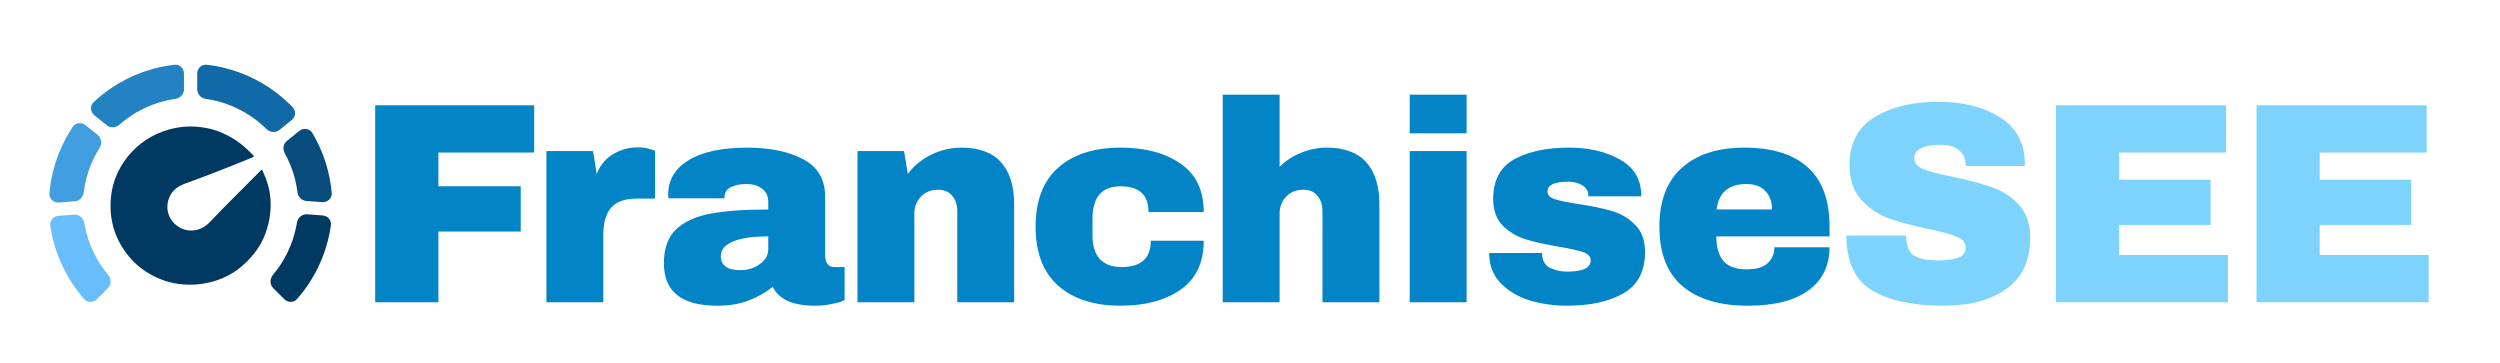
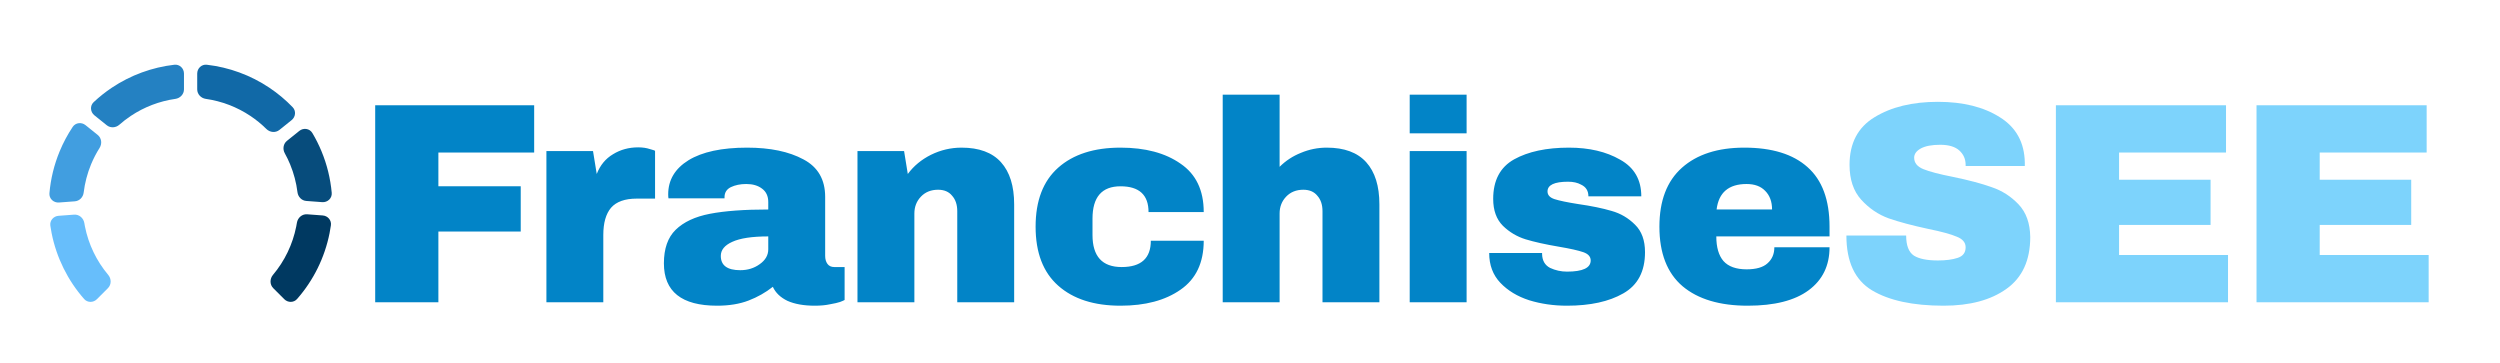
<svg xmlns="http://www.w3.org/2000/svg" width="1088" height="158" viewBox="0 0 1088 158" fill="none">
  <path d="M163.284 45.811H232.47V66.372H190.784V81.077H226.621V100.766H190.784V131.546H163.284V45.811ZM277.74 64.129C279.648 64.129 281.349 64.378 282.842 64.877C284.335 65.292 285.082 65.541 285.082 65.625V86.435H277.118C271.975 86.435 268.242 87.765 265.919 90.423C263.679 93.082 262.559 97.028 262.559 102.261V131.546H237.797V65.749H258.08L259.697 75.718C261.19 71.897 263.555 69.031 266.79 67.12C270.025 65.126 273.675 64.129 277.74 64.129ZM325.142 64.254C335.179 64.254 343.351 65.957 349.655 69.363C355.96 72.686 359.112 78.128 359.112 85.688V111.358C359.112 112.771 359.444 113.934 360.108 114.848C360.771 115.761 361.767 116.218 363.094 116.218H367.574V130.549C367.325 130.715 366.661 131.006 365.583 131.421C364.587 131.754 363.136 132.086 361.228 132.418C359.32 132.834 357.121 133.041 354.633 133.041C349.821 133.041 345.839 132.335 342.687 130.923C339.618 129.428 337.502 127.392 336.341 124.817C333.189 127.309 329.663 129.303 325.764 130.798C321.865 132.294 317.302 133.041 312.076 133.041C296.646 133.041 288.931 126.894 288.931 114.598C288.931 108.201 290.632 103.341 294.033 100.018C297.517 96.612 302.495 94.286 308.965 93.04C315.436 91.794 323.897 91.171 334.35 91.171V87.931C334.35 85.355 333.437 83.403 331.612 82.074C329.87 80.745 327.589 80.08 324.769 80.08C322.197 80.08 319.957 80.537 318.049 81.451C316.224 82.365 315.312 83.818 315.312 85.812V86.311H290.922C290.839 85.895 290.798 85.314 290.798 84.566C290.798 78.335 293.743 73.392 299.633 69.737C305.606 66.082 314.109 64.254 325.142 64.254ZM334.35 102.885C327.299 102.885 322.072 103.674 318.671 105.252C315.353 106.748 313.694 108.783 313.694 111.358C313.694 115.512 316.514 117.589 322.155 117.589C325.391 117.589 328.211 116.717 330.617 114.972C333.106 113.228 334.35 111.068 334.35 108.492V102.885ZM418.467 64.254C426.099 64.254 431.823 66.372 435.639 70.609C439.455 74.846 441.363 80.952 441.363 88.928V131.546H416.601V91.918C416.601 89.094 415.854 86.851 414.361 85.189C412.951 83.445 410.918 82.572 408.264 82.572C405.194 82.572 402.706 83.569 400.798 85.563C398.89 87.557 397.936 90.008 397.936 92.915V131.546H373.173V65.749H393.456L395.074 75.718C397.645 72.229 401.005 69.446 405.153 67.369C409.384 65.292 413.822 64.254 418.467 64.254ZM487.65 64.254C498.434 64.254 507.145 66.58 513.781 71.232C520.501 75.802 523.86 82.822 523.86 92.292H499.845C499.845 84.815 495.78 81.077 487.65 81.077C479.52 81.077 475.456 85.771 475.456 95.158V102.261C475.456 111.566 479.686 116.218 488.148 116.218C496.609 116.218 500.84 112.397 500.84 104.754H523.86C523.86 114.308 520.501 121.411 513.781 126.063C507.145 130.715 498.434 133.041 487.65 133.041C476.119 133.041 467.077 130.134 460.523 124.318C453.97 118.503 450.693 109.946 450.693 98.648C450.693 87.349 453.97 78.792 460.523 72.977C467.077 67.162 476.119 64.254 487.65 64.254ZM556.885 72.603C559.539 69.945 562.65 67.909 566.217 66.497C569.784 65.001 573.517 64.254 577.416 64.254C585.048 64.254 590.772 66.372 594.588 70.609C598.404 74.846 600.312 80.952 600.312 88.928V131.546H575.55V91.918C575.55 89.094 574.803 86.851 573.31 85.189C571.9 83.445 569.867 82.572 567.213 82.572C564.143 82.572 561.655 83.569 559.747 85.563C557.839 87.557 556.885 90.008 556.885 92.915V131.546H532.122V41.2H556.885V72.603ZM613.502 58.023V41.2H638.265V58.023H613.502ZM613.502 131.546V65.749H638.265V131.546H613.502ZM682.812 64.254C691.605 64.254 699.03 65.998 705.086 69.488C711.224 72.894 714.294 78.211 714.294 85.438H691.273C691.273 83.029 690.195 81.326 688.038 80.329C686.545 79.498 684.678 79.083 682.439 79.083C676.466 79.083 673.479 80.495 673.479 83.32C673.479 84.898 674.516 86.02 676.59 86.685C678.664 87.349 682.065 88.055 686.794 88.803C692.601 89.634 697.454 90.631 701.353 91.794C705.252 92.874 708.653 94.868 711.556 97.775C714.46 100.6 715.911 104.588 715.911 109.738C715.911 118.129 712.759 124.111 706.454 127.683C700.233 131.255 692.062 133.041 681.941 133.041C676.134 133.041 670.659 132.252 665.516 130.674C660.372 129.012 656.183 126.478 652.948 123.072C649.713 119.666 648.095 115.346 648.095 110.112H671.115V110.611C671.198 113.435 672.359 115.429 674.599 116.592C676.922 117.672 679.369 118.212 681.941 118.212C688.826 118.212 692.269 116.592 692.269 113.352C692.269 111.691 691.191 110.486 689.034 109.738C686.877 108.991 683.351 108.201 678.457 107.371C672.567 106.374 667.714 105.294 663.898 104.131C660.165 102.968 656.888 101.015 654.068 98.274C651.247 95.449 649.837 91.545 649.837 86.56C649.837 78.501 652.865 72.769 658.921 69.363C665.059 65.957 673.023 64.254 682.812 64.254ZM759.132 64.254C771.16 64.254 780.327 67.078 786.631 72.728C793.019 78.377 796.213 87.017 796.213 98.648V102.885H746.937C746.937 107.62 747.974 111.192 750.048 113.601C752.205 116.011 755.564 117.215 760.127 117.215C764.275 117.215 767.303 116.343 769.211 114.598C771.202 112.854 772.197 110.528 772.197 107.62H796.213C796.213 115.595 793.185 121.826 787.129 126.312C781.073 130.798 772.239 133.041 760.625 133.041C748.43 133.041 738.973 130.217 732.254 124.568C725.534 118.835 722.175 110.195 722.175 98.648C722.175 87.349 725.451 78.792 732.005 72.977C738.558 67.162 747.601 64.254 759.132 64.254ZM760.127 80.08C752.329 80.08 747.974 83.777 747.061 91.171H771.202C771.202 87.765 770.206 85.065 768.215 83.071C766.307 81.077 763.611 80.08 760.127 80.08Z" fill="#0284C7" />
  <path d="M843.371 44.315C854.321 44.315 863.322 46.558 870.373 51.044C877.424 55.447 881.033 62.011 881.199 70.734V72.229H855.441V71.731C855.441 69.238 854.528 67.161 852.703 65.5C850.878 63.838 848.099 63.008 844.366 63.008C840.716 63.008 837.896 63.547 835.905 64.627C833.997 65.707 833.043 67.037 833.043 68.615C833.043 70.858 834.37 72.52 837.025 73.6C839.679 74.68 843.951 75.801 849.841 76.964C856.727 78.377 862.368 79.872 866.764 81.451C871.244 82.946 875.143 85.438 878.461 88.927C881.779 92.417 883.48 97.152 883.563 103.134C883.563 113.269 880.12 120.787 873.235 125.689C866.432 130.591 857.307 133.041 845.859 133.041C832.503 133.041 822.092 130.798 814.626 126.312C807.243 121.826 803.552 113.892 803.552 102.511H829.559C829.559 106.831 830.678 109.738 832.918 111.234C835.158 112.646 838.642 113.352 843.371 113.352C846.855 113.352 849.717 112.978 851.957 112.231C854.279 111.483 855.441 109.946 855.441 107.62C855.441 105.543 854.155 104.006 851.583 103.009C849.095 101.929 844.988 100.807 839.264 99.644C832.296 98.149 826.531 96.612 821.968 95.034C817.405 93.372 813.424 90.672 810.022 86.934C806.621 83.195 804.921 78.127 804.921 71.731C804.921 62.343 808.529 55.447 815.746 51.044C823.046 46.558 832.255 44.315 843.371 44.315ZM894.723 45.811H968.761V66.372H922.223V78.211H962.042V97.9H922.223V110.984H969.632V131.546H894.723V45.811ZM982.037 45.811H1056.08V66.372H1009.54V78.211H1049.36V97.9H1009.54V110.984H1056.95V131.546H982.037V45.811Z" fill="#7DD3FC" />
  <path d="M144.011 98.041C144.319 95.853 142.654 93.93 140.45 93.765L133.674 93.258C131.472 93.093 129.57 94.748 129.217 96.928C129.128 97.48 129.029 98.031 128.919 98.58C127.371 106.361 123.879 113.6 118.795 119.634C117.372 121.324 117.357 123.846 118.919 125.408L123.724 130.213C125.286 131.775 127.83 131.783 129.287 130.123C136.422 121.997 141.311 112.118 143.429 101.466C143.656 100.328 143.85 99.186 144.011 98.041Z" fill="#003961" />
  <path d="M135.934 57.887C134.747 55.894 132.074 55.514 130.266 56.967L124.884 61.293C123.273 62.587 122.93 64.886 123.933 66.693C124.793 68.244 125.568 69.848 126.252 71.498C127.873 75.413 128.948 79.507 129.464 83.667C129.712 85.672 131.279 87.304 133.293 87.455L140.225 87.974C142.575 88.15 144.578 86.265 144.367 83.918C143.811 77.734 142.322 71.635 139.92 65.836C138.78 63.083 137.446 60.427 135.934 57.887Z" fill="#074C7C" />
  <path d="M85.826 38.889C85.826 41.003 87.474 42.733 89.567 43.032C96.487 44.019 103.129 46.547 108.988 50.462C111.491 52.134 113.815 54.036 115.934 56.135C117.47 57.656 119.914 57.9 121.599 56.546L126.92 52.27C128.67 50.863 128.929 48.282 127.372 46.664C124.314 43.489 120.91 40.634 117.207 38.16C109.033 32.699 99.702 29.29 90.002 28.172C87.735 27.911 85.826 29.744 85.826 32.026V38.889Z" fill="#1169A7" />
  <path d="M80.067 32.026C80.067 29.744 78.158 27.911 75.891 28.172C66.191 29.29 56.86 32.699 48.685 38.16C45.865 40.045 43.218 42.151 40.765 44.451C39.072 46.038 39.275 48.731 41.084 50.185L46.468 54.511C48.077 55.804 50.395 55.646 51.943 54.28C53.504 52.903 55.161 51.627 56.905 50.462C62.764 46.547 69.406 44.019 76.326 43.032C78.419 42.733 80.067 41.003 80.067 38.889V32.026Z" fill="#2481C2" />
  <path d="M43.346 64.357C44.503 62.53 44.216 60.089 42.53 58.734L37.21 54.458C35.46 53.052 32.885 53.354 31.64 55.221C29.42 58.55 27.519 62.103 25.973 65.836C23.549 71.688 22.055 77.844 21.511 84.085C21.307 86.429 23.308 88.307 25.654 88.132L32.58 87.613C34.6 87.462 36.169 85.822 36.412 83.811C36.92 79.602 38.001 75.458 39.641 71.498C40.674 69.005 41.915 66.617 43.346 64.357Z" fill="#419EE0" />
  <path d="M36.699 97.069C36.34 94.895 34.441 93.248 32.244 93.412L25.465 93.92C23.257 94.085 21.59 96.015 21.905 98.206C22.062 99.296 22.248 100.383 22.463 101.466C24.582 112.118 29.471 121.997 36.606 130.123C38.063 131.783 40.607 131.775 42.169 130.213L46.974 125.408C48.536 123.846 48.521 121.324 47.097 119.634C42.014 113.6 38.521 106.361 36.974 98.58C36.874 98.077 36.782 97.573 36.699 97.069Z" fill="#67BEFB" />
-   <path d="M68.707 58.089C75.791 54.999 83.098 54.262 90.627 55.877C94.721 56.755 98.796 58.53 102.852 61.203C105.492 62.941 108.174 65.5 110.456 67.806C110.58 67.933 110.569 68.046 110.424 68.147C110.087 68.379 109.72 68.575 109.322 68.737C98.092 73.326 88.583 77.013 80.794 79.795C78.14 80.743 75.742 82.183 74.338 84.644C71.905 88.899 72.449 93.87 75.939 97.31C79.839 101.158 85.888 101.305 90.031 97.837C91.709 96.433 93.766 94.014 95.613 92.163C99.653 88.116 103.571 84.036 107.707 79.985C109.738 77.993 111.731 75.99 113.686 73.975C113.717 73.942 113.757 73.917 113.8 73.902C113.844 73.888 113.89 73.884 113.936 73.892C113.982 73.9 114.025 73.918 114.062 73.946C114.099 73.974 114.129 74.01 114.149 74.052C116.126 78.209 117.47 82.4 117.73 87.161C118.037 92.783 117.037 98.246 114.732 103.552C112.622 108.404 108.855 112.863 104.754 116.268C97.456 122.324 87.555 124.746 78.171 123.626C69.992 122.65 61.597 118.297 56.117 111.637C49.835 104 47.248 95.194 48.355 85.219C49.675 73.353 57.827 62.835 68.707 58.089Z" fill="#003961" />
</svg>